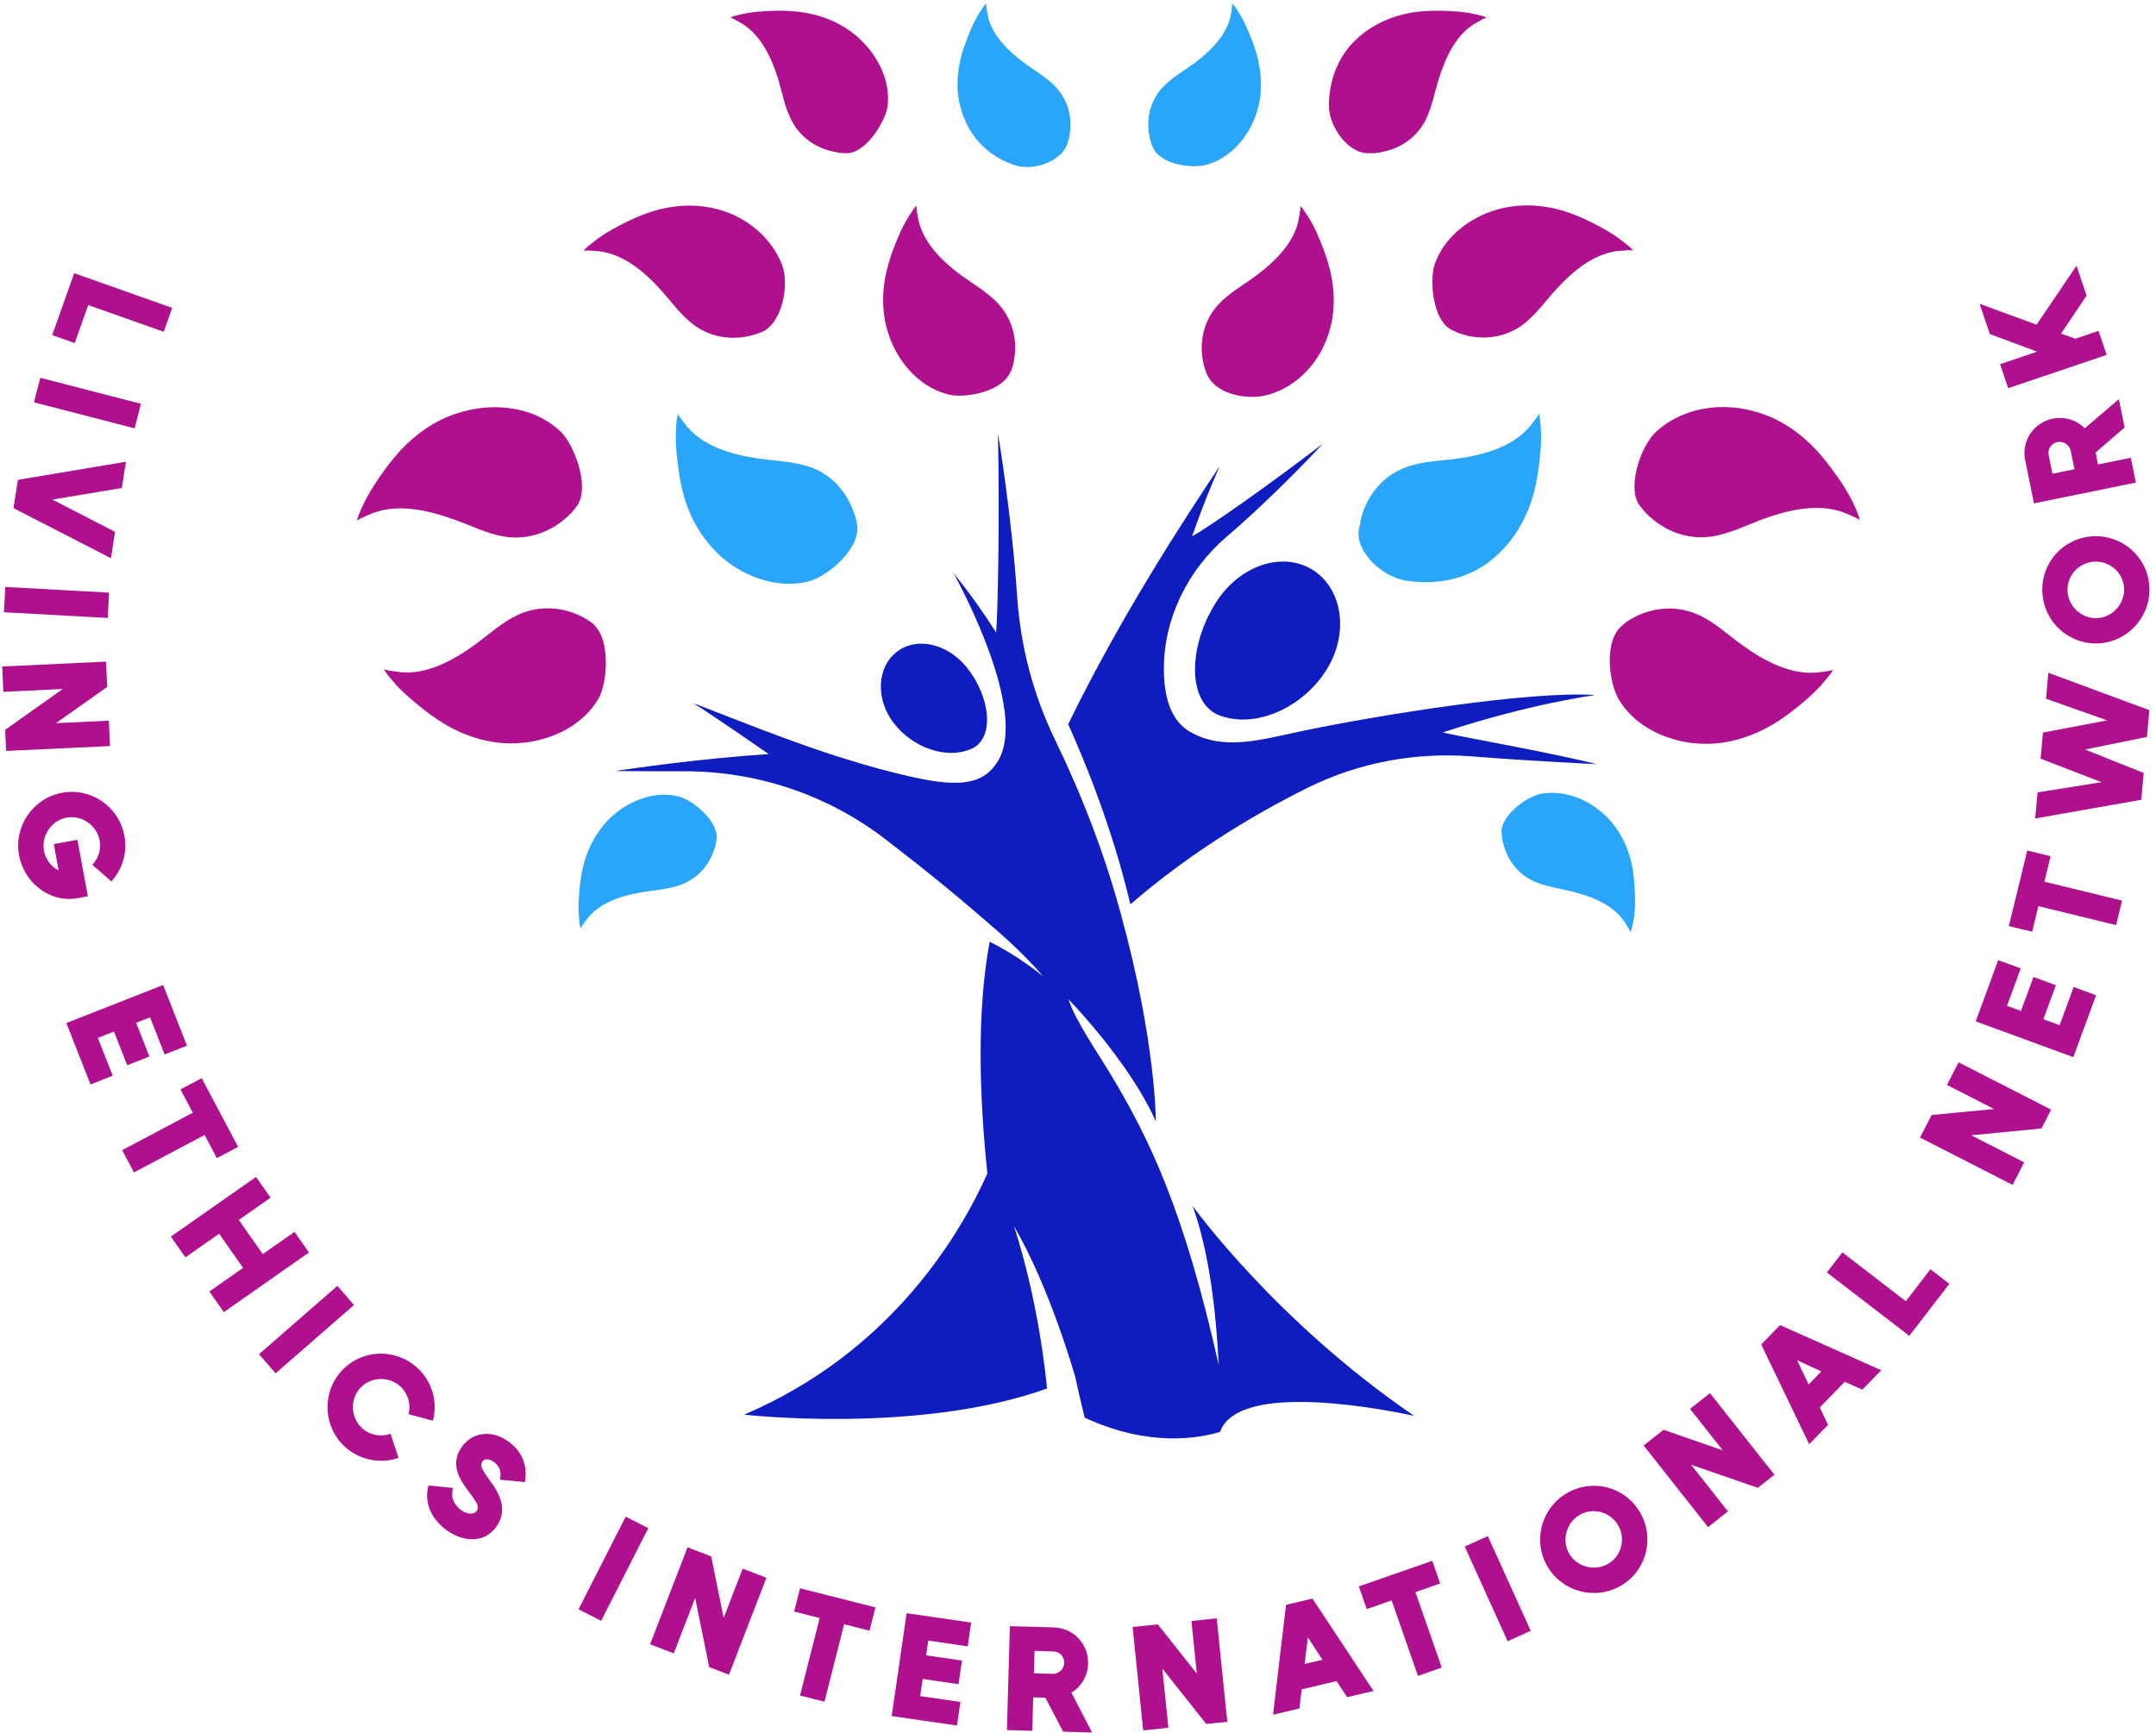
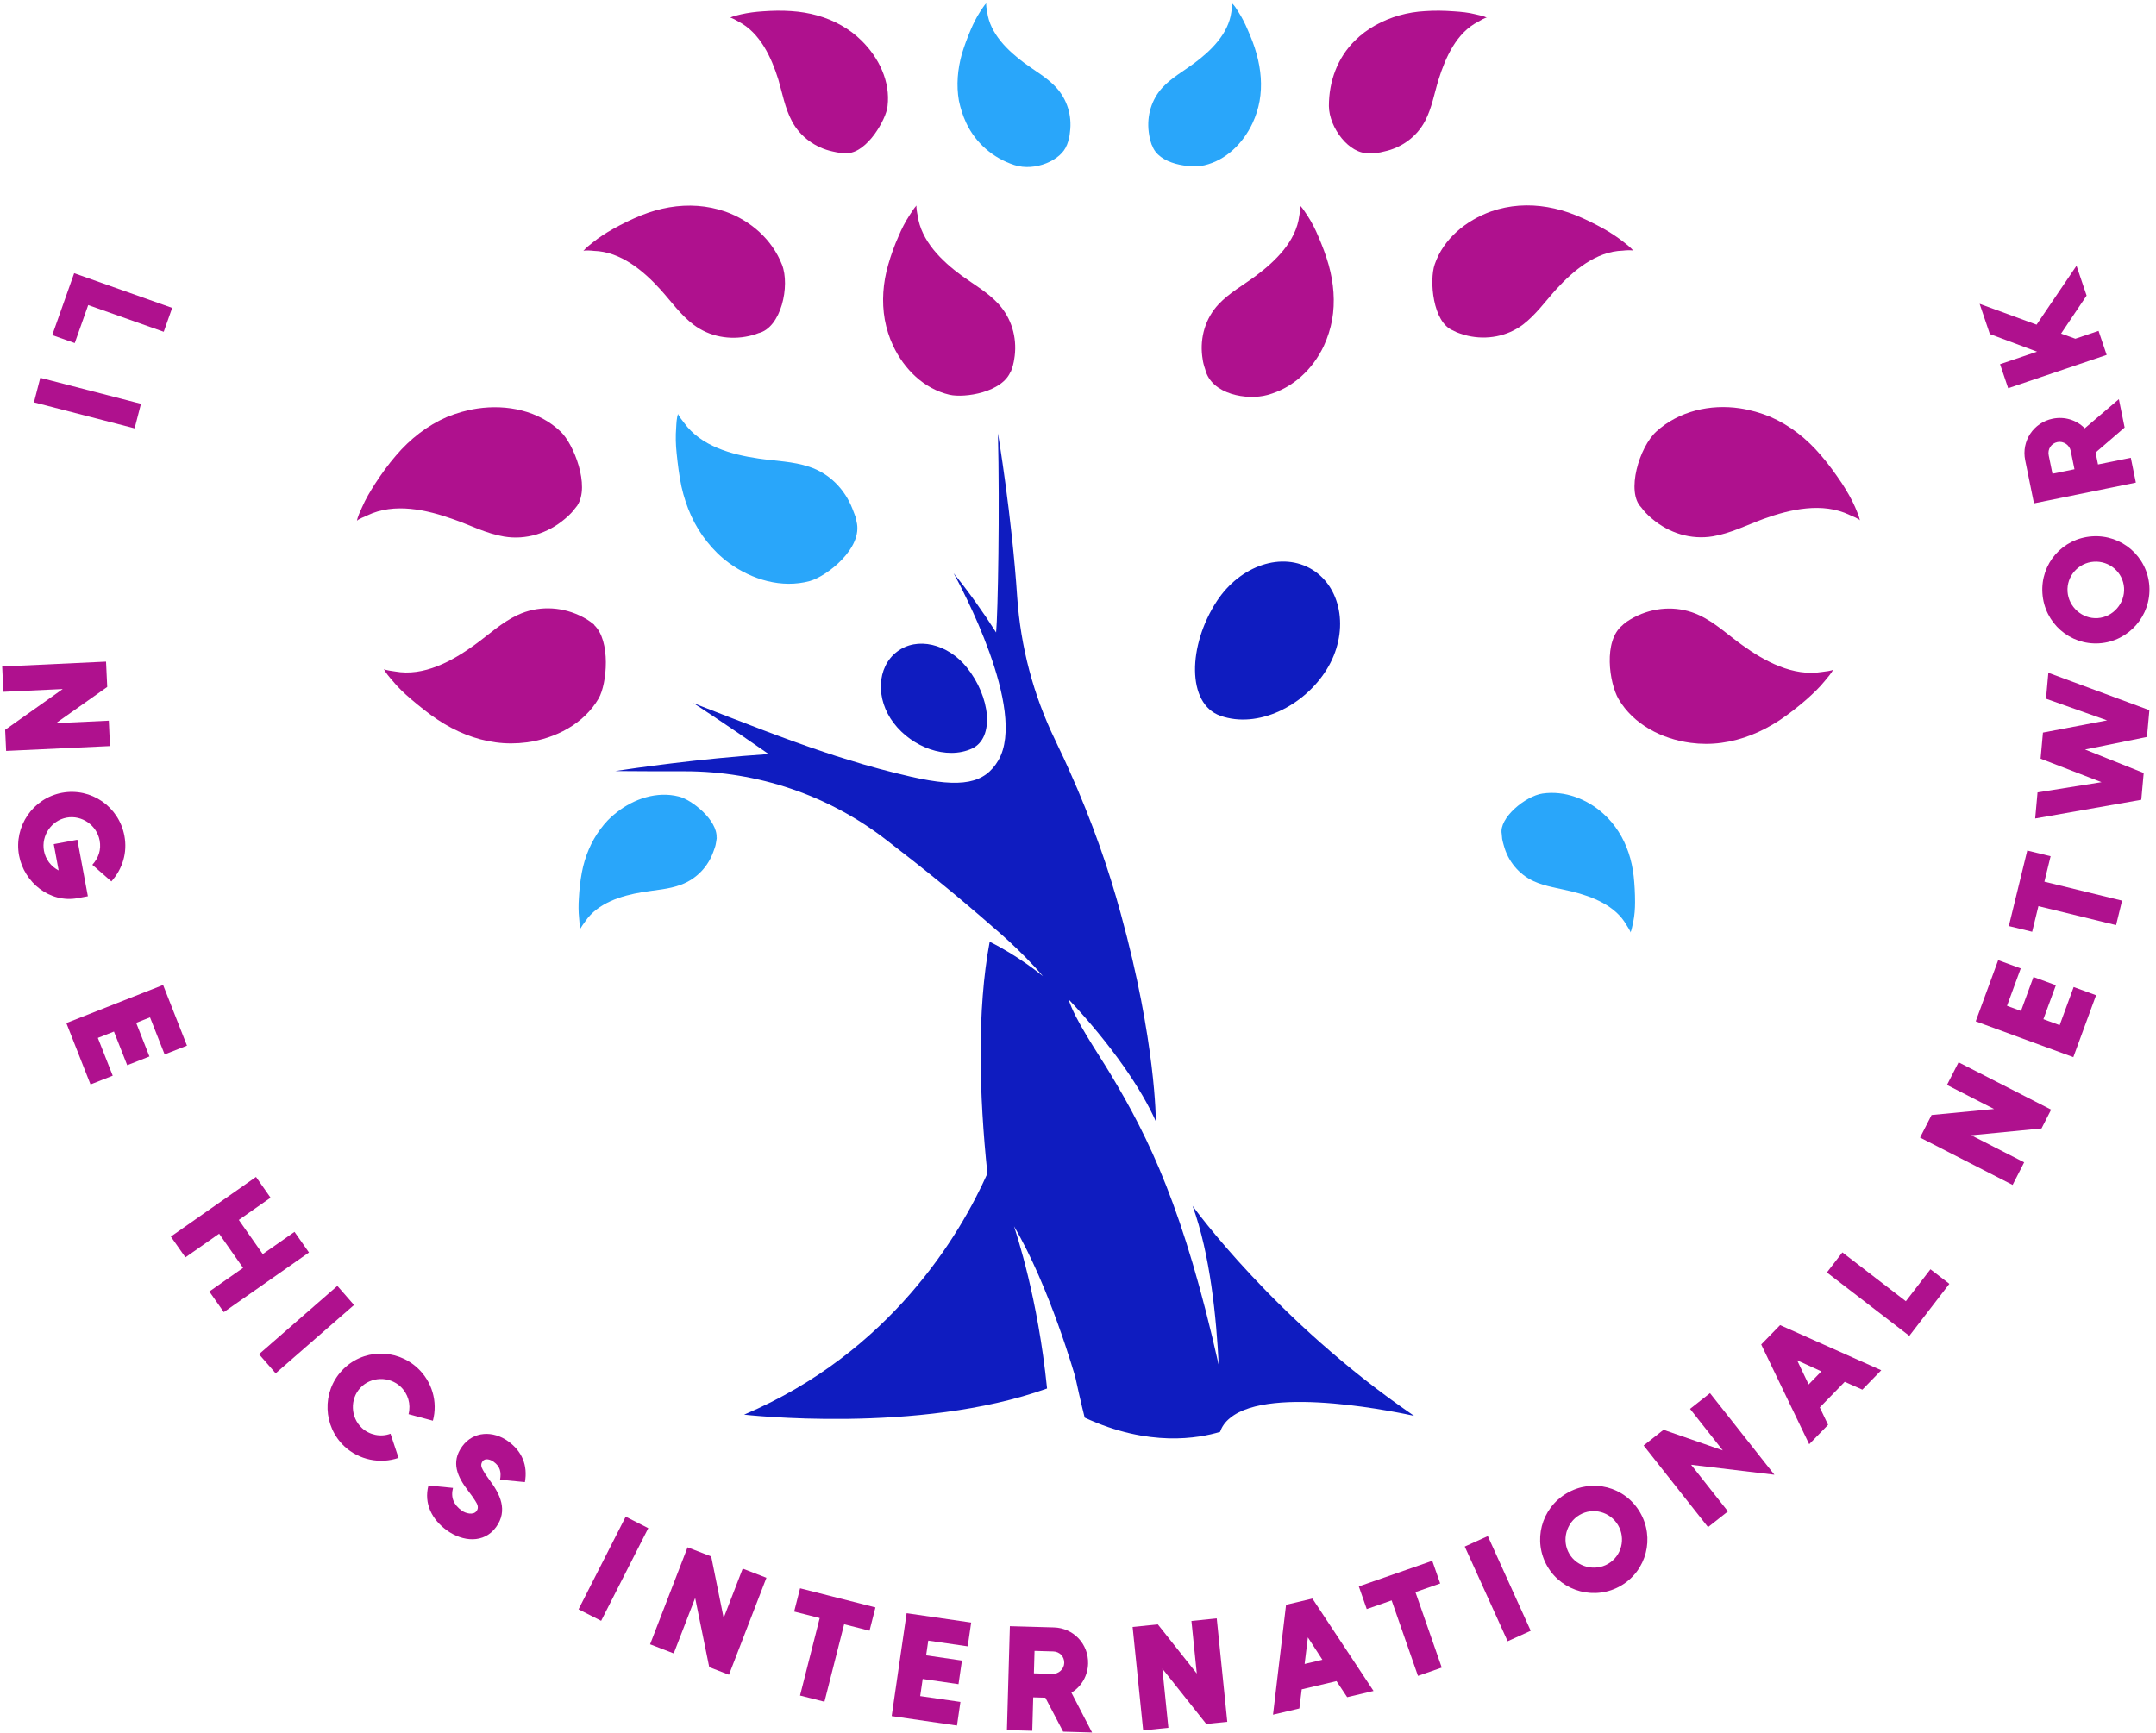
<svg xmlns="http://www.w3.org/2000/svg" width="531" height="427" viewBox="0 0 531 427" fill="none">
  <path d="M353.35 65.139C351.994 69.039 352.842 79.44 357.872 81.418C358.494 81.757 359.003 81.983 359.568 82.153C360.19 82.379 360.812 82.549 361.49 82.718C366.182 83.792 371.212 82.888 375.113 79.948C378.278 77.518 380.595 74.239 383.252 71.3C387.492 66.665 393.088 61.917 399.701 61.747C400.04 61.691 402.132 61.521 402.301 61.804C401.679 61.013 400.718 60.278 399.927 59.656C398.344 58.412 396.705 57.338 395.009 56.377C392.748 55.134 390.431 53.947 388 52.986C383.478 51.177 378.787 50.329 374.095 50.668C371.834 50.838 369.517 51.29 367.256 52.081C361.094 54.286 355.498 58.808 353.35 65.139Z" fill="#AF118E" />
  <path d="M124.141 132.178C129.511 133.082 134.938 131.386 139.064 127.882C139.629 127.429 140.194 126.921 140.703 126.355C141.212 125.847 141.551 125.281 142.229 124.49C142.173 124.49 142.173 124.49 142.173 124.547C145.395 119.685 141.268 109.341 138.103 106.346C132.677 101.145 124.876 99.562 117.584 100.637C114.928 101.032 112.441 101.767 110.067 102.728C105.262 104.819 101.023 108.098 97.518 112.224C95.653 114.372 93.957 116.746 92.374 119.177C91.187 121.042 90.057 122.907 89.152 124.999C88.7 126.016 88.078 127.26 87.909 128.334C87.965 127.995 90.113 127.147 90.452 126.977C97.122 123.755 105.092 125.564 111.706 127.938C115.776 129.351 119.732 131.443 124.141 132.178Z" fill="#AF118E" />
  <path d="M458.091 128.221C458.035 127.882 455.944 127.034 455.548 126.864C448.878 123.642 440.908 125.451 434.351 127.825C430.225 129.351 426.211 131.386 421.859 132.121C416.489 133.025 411.063 131.33 406.936 127.825C406.371 127.373 405.806 126.864 405.297 126.299C404.901 125.903 404.619 125.508 404.223 124.999C400.436 121.212 403.714 110.133 407.954 106.289C413.493 101.258 421.237 99.506 428.472 100.58C431.129 100.976 433.616 101.711 435.99 102.671C440.795 104.763 444.978 108.041 448.482 112.168C450.348 114.316 452.043 116.69 453.683 119.12C454.87 120.986 456 122.851 456.904 124.942C457.3 125.903 457.865 127.147 458.091 128.221Z" fill="#AF118E" />
  <path d="M429.094 158.914C425.59 156.427 422.424 153.374 418.524 151.566C413.719 149.305 408.18 149.418 403.375 151.622C402.697 151.961 402.075 152.244 401.453 152.64C400.945 152.922 400.493 153.261 399.871 153.77C399.814 153.827 399.701 153.883 399.645 153.996C394.783 157.84 396.366 168.297 398.627 172.197C402.301 178.472 409.254 182.033 416.376 182.994C418.92 183.333 421.463 183.333 423.95 182.994C429.038 182.315 433.842 180.337 438.251 177.454C440.625 175.871 442.83 174.119 444.921 172.31C446.504 170.897 448.087 169.428 449.443 167.732C450.122 166.884 451.026 165.923 451.535 164.906C451.422 165.245 449.161 165.471 448.765 165.527C441.643 166.714 434.634 162.927 429.094 158.914Z" fill="#AF118E" />
  <path d="M296.091 87.749C296.204 88.427 296.26 89.049 296.43 89.671C296.543 90.066 296.656 90.519 296.826 90.971C298.352 97.245 307.226 98.658 312.144 97.302C318.418 95.606 323.336 90.971 326.049 85.205C327.01 83.114 327.688 80.966 328.084 78.818C328.875 74.352 328.48 69.717 327.236 65.252C326.558 62.821 325.653 60.504 324.692 58.243C323.958 56.49 323.11 54.795 322.036 53.156C321.47 52.364 320.905 51.347 320.227 50.668C320.453 50.895 320.057 52.816 320.001 53.156C319.209 59.486 314.066 64.404 309.205 68.022C306.152 70.283 302.761 72.148 300.104 74.974C296.882 78.422 295.525 83.114 296.091 87.749Z" fill="#AF118E" />
  <path d="M337.297 37.724C338.032 37.781 338.541 37.781 339.05 37.668C339.671 37.611 340.237 37.498 340.859 37.328C345.154 36.424 348.942 33.711 350.976 29.811C352.672 26.589 353.237 23.028 354.311 19.58C356.007 14.153 358.72 8.048 364.09 5.335C364.373 5.166 365.956 4.205 366.238 4.374C365.39 3.922 364.316 3.753 363.412 3.526C361.66 3.074 359.851 2.905 358.099 2.792C355.725 2.622 353.407 2.566 351.033 2.735C346.681 2.961 342.441 4.148 338.711 6.24C336.902 7.257 335.206 8.501 333.68 10.027C329.44 14.21 327.292 19.975 327.292 26.137C327.349 31.45 332.323 38.12 337.297 37.724Z" fill="#AF118E" />
  <path d="M146.243 61.804C152.856 61.973 158.509 66.722 162.692 71.357C165.348 74.296 167.609 77.574 170.831 80.005C174.731 82.944 179.762 83.849 184.51 82.775C185.132 82.605 185.81 82.492 186.432 82.209C186.545 82.153 186.658 82.153 186.715 82.096C192.424 80.796 194.628 70.339 192.593 65.195C190.163 58.978 184.849 54.343 178.688 52.138C176.427 51.347 174.11 50.895 171.849 50.725C167.157 50.386 162.465 51.234 157.943 53.042C155.569 54.003 153.252 55.134 150.934 56.434C149.239 57.395 147.543 58.469 146.017 59.712C145.225 60.334 144.264 61.069 143.643 61.86C143.869 61.578 145.904 61.747 146.243 61.804Z" fill="#AF118E" />
  <path d="M146.299 153.94C146.355 153.94 146.355 153.94 146.412 153.94C145.621 153.318 145.112 152.922 144.547 152.583C143.925 152.187 143.303 151.905 142.625 151.566C137.82 149.361 132.281 149.248 127.476 151.509C123.576 153.318 120.354 156.37 116.906 158.857C111.366 162.871 104.357 166.714 97.292 165.414C96.896 165.358 94.692 165.075 94.522 164.792C95.031 165.81 95.879 166.771 96.613 167.619C97.97 169.314 99.553 170.784 101.192 172.197C103.34 174.006 105.544 175.815 107.862 177.341C112.214 180.224 117.019 182.202 122.106 182.88C124.593 183.22 127.137 183.22 129.737 182.88C136.803 181.92 143.755 178.358 147.429 172.084C149.521 168.467 150.482 157.783 146.299 153.94Z" fill="#AF118E" />
  <path d="M225.773 50.612C225.038 51.29 224.53 52.308 223.964 53.099C222.89 54.738 222.043 56.434 221.308 58.186C220.29 60.447 219.442 62.821 218.764 65.195C217.464 69.661 217.125 74.296 217.916 78.761C218.312 80.909 218.99 83.114 219.951 85.149C222.664 90.914 227.525 95.775 233.856 97.245C237.587 98.093 246.914 96.68 248.948 91.423V91.593C249.231 90.745 249.457 90.236 249.57 89.614C249.74 88.992 249.796 88.371 249.909 87.692C250.475 83.057 249.118 78.366 245.896 74.861C243.296 72.035 239.904 70.113 236.852 67.909C231.934 64.291 226.847 59.373 225.999 53.042C225.943 52.816 225.547 50.838 225.773 50.612Z" fill="#AF118E" />
  <path d="M191.689 19.58C192.706 23.028 193.328 26.645 195.023 29.811C197.058 33.711 200.846 36.424 205.141 37.328C205.763 37.498 206.329 37.554 206.95 37.668C207.402 37.724 207.911 37.724 208.476 37.724C208.646 37.781 208.703 37.781 208.872 37.724C211.246 37.554 213.564 35.52 215.373 33.089C217.125 30.659 218.425 27.889 218.594 26.137C219.329 20.088 216.446 14.21 212.207 10.027C210.681 8.501 208.985 7.257 207.176 6.24C203.502 4.148 199.263 3.018 194.91 2.735C192.536 2.566 190.162 2.622 187.845 2.792C186.093 2.905 184.284 3.131 182.531 3.526C181.627 3.753 180.553 3.979 179.762 4.374C179.988 4.205 181.627 5.166 181.91 5.335C187.223 8.105 189.993 14.153 191.689 19.58Z" fill="#AF118E" />
  <path d="M167.779 217.926C171.566 216.513 174.449 213.461 175.749 209.673C175.918 209.165 176.144 208.656 176.257 208.091C176.371 207.582 176.427 207.073 176.54 206.338C176.54 206.338 176.54 206.338 176.484 206.395C176.766 202.043 170.322 196.955 167.157 196.22C161.787 194.864 156.135 196.786 151.895 200.121C150.312 201.308 149.012 202.721 147.882 204.247C145.564 207.356 144.038 211.03 143.303 214.93C142.908 217.022 142.682 219.17 142.569 221.261C142.455 222.9 142.455 224.54 142.625 226.179C142.682 227.027 142.738 227.988 143.021 228.779C142.964 228.553 143.982 227.196 144.151 226.97C147.204 222.448 153.026 220.639 158.169 219.791C161.391 219.226 164.67 219.113 167.779 217.926Z" fill="#29A6FA" />
  <path d="M401.566 229.74C401.679 229.514 400.718 228.101 400.549 227.818C397.836 223.07 392.183 220.865 387.152 219.622C383.987 218.83 380.708 218.435 377.713 217.078C374.038 215.382 371.382 212.104 370.364 208.26C370.195 207.752 370.082 207.186 369.969 206.678C369.912 206.282 369.912 205.886 369.856 205.434C369.121 201.534 375.678 196.107 379.917 195.486C385.4 194.694 390.883 196.842 394.896 200.46C396.366 201.76 397.609 203.286 398.627 204.869C400.718 208.147 401.905 211.878 402.358 215.835C402.584 217.926 402.697 220.074 402.697 222.222C402.697 223.861 402.584 225.5 402.245 227.14C402.018 227.988 401.905 229.005 401.566 229.74Z" fill="#29A6FA" />
-   <path d="M377.43 104.198C373.304 109.907 365.786 111.998 359.116 112.959C354.934 113.524 350.638 113.581 346.624 114.994C341.707 116.633 337.863 120.533 335.998 125.338C335.715 126.016 335.489 126.695 335.319 127.373C335.15 127.938 335.037 128.56 334.924 129.351C332.945 135.004 339.841 142.126 346.568 143.087C353.69 144.104 360.812 142.804 366.465 138.621C368.5 137.095 370.308 135.343 371.835 133.421C374.943 129.521 377.035 124.829 378.165 119.799C378.731 117.085 379.126 114.372 379.352 111.602C379.578 109.511 379.635 107.363 379.465 105.272C379.352 104.198 379.352 102.954 379.013 101.88C378.957 102.332 377.713 103.858 377.43 104.198Z" fill="#29A6FA" />
  <path d="M237.983 30.319C240.3 35.237 244.596 38.968 249.853 40.663C254.94 42.303 261.384 39.476 262.741 35.746C262.741 35.802 262.741 35.802 262.741 35.802C263.024 35.067 263.137 34.672 263.25 34.106C263.419 33.598 263.476 33.032 263.532 32.467C264.041 28.511 262.854 24.497 260.084 21.501C257.823 19.071 254.94 17.488 252.34 15.566C248.157 12.457 243.805 8.275 243.127 2.905C243.07 2.622 242.731 0.983 242.957 0.757C242.335 1.322 241.883 2.226 241.374 2.905C240.47 4.318 239.735 5.787 239.113 7.257C238.266 9.235 237.531 11.214 236.909 13.249C235.835 17.093 235.496 20.993 236.174 24.836C236.57 26.702 237.135 28.511 237.983 30.319Z" fill="#29A6FA" />
  <path d="M209.946 125.338C208.081 120.533 204.294 116.633 199.32 114.994C195.306 113.637 191.01 113.581 186.828 112.959C180.158 111.998 172.64 109.907 168.514 104.198C168.287 103.858 166.987 102.332 166.987 101.937C166.648 103.011 166.592 104.198 166.535 105.328C166.366 107.476 166.422 109.567 166.648 111.659C166.931 114.429 167.27 117.142 167.835 119.855C168.966 124.886 171.001 129.577 174.166 133.478C175.692 135.399 177.444 137.152 179.536 138.678C185.188 142.804 192.537 145.009 199.433 143.143C203.672 141.956 212.603 135.004 210.964 128.503C210.851 128.108 210.794 127.825 210.738 127.429C210.455 126.695 210.229 126.016 209.946 125.338Z" fill="#29A6FA" />
  <path d="M282.92 32.524C282.977 33.032 283.09 33.598 283.203 34.163C283.316 34.672 283.485 35.124 283.712 35.859V35.689C285.238 40.607 293.321 41.455 296.599 40.72C301.969 39.476 306.152 35.294 308.47 30.376C309.317 28.567 309.883 26.758 310.222 24.893C310.9 21.106 310.561 17.149 309.487 13.305C308.922 11.214 308.13 9.235 307.283 7.314C306.661 5.844 305.926 4.374 305.022 2.961C304.569 2.226 304.061 1.378 303.439 0.813C303.608 1.039 303.269 2.679 303.269 2.961C302.534 8.388 298.182 12.57 294.056 15.623C291.455 17.545 288.516 19.184 286.312 21.558C283.599 24.497 282.411 28.511 282.92 32.524Z" fill="#29A6FA" />
  <path d="M293.717 297.061C298.069 309.044 299.595 324.702 300.16 336.29C291.625 298.192 283.146 280.556 273.311 264.277C270.315 259.302 264.55 250.937 263.193 246.189C273.707 257.381 281.168 268.29 284.673 276.26C284.673 276.26 284.729 256.702 276.024 225.048C273.141 214.421 269.072 202.495 263.25 189.55C262.402 187.685 261.554 185.763 260.593 183.841C260.31 183.276 260.084 182.711 259.802 182.146C254.488 171.18 251.379 159.31 250.531 147.157C249.175 126.808 245.783 106.741 245.783 106.741C246.236 125.451 245.783 151.17 245.331 155.805C242.166 150.831 238.718 145.97 234.874 141.222C236.513 144.217 253.075 174.91 245.896 187.289C242.505 193.055 236.909 194.186 224.417 191.359C219.047 190.116 213.903 188.759 208.759 187.12C206.838 186.555 204.916 185.933 202.937 185.255C193.441 182.089 183.38 178.132 170.775 173.215C170.775 173.215 178.236 178.019 189.315 185.763C172.131 186.894 155.569 189.324 151.5 189.946C156.926 190.003 162.861 190.003 168.683 190.003C186.602 190.003 204.011 195.881 218.199 206.847C226.96 213.574 236.005 220.865 244.483 228.327C244.483 228.327 251.492 234.149 256.862 240.48C255.958 239.745 250.588 235.392 243.748 232.001C240.583 248.902 241.148 269.703 243.183 289.091C236.513 304.07 219.386 333.124 183.267 348.499C183.267 348.499 226.282 353.417 257.88 342.055C255.619 319.671 250.362 304.07 249.74 302.092C258.558 317.071 264.832 339.229 264.832 339.229C266.189 345.503 267.15 349.234 267.15 349.234C282.977 356.582 295.243 354.321 300.5 352.738C300.952 351.382 301.8 350.251 302.93 349.347C312.935 340.981 346.002 348.329 348.263 348.782C314.009 325.38 293.717 297.061 293.717 297.061Z" fill="#0F1CC0" />
-   <path d="M320.849 180.054C310.222 182.315 301.574 184.915 293.378 180.45C288.46 177.793 286.651 171.915 286.651 164.792C286.651 152.3 292.53 140.487 301.969 132.347C314.574 121.551 325.823 109.285 325.823 109.285C312.709 119.346 298.069 129.634 293.604 132.121C296.826 122.794 300.047 115.616 300.443 114.768C291.456 128.221 275.968 151.961 263.08 178.415C266.924 186.894 273.989 203.964 278.398 222.787C292.473 210.634 307.622 201.251 322.149 194.016C334.641 187.855 348.546 185.255 362.451 186.329C378.222 187.572 393.257 188.25 393.257 188.25C383.083 185.65 362.96 182.089 355.272 180.45C377.204 173.215 392.918 171.236 392.918 171.236C376.865 170.106 338.88 176.267 320.849 180.054Z" fill="#0F1CC0" />
  <path d="M323.279 140.374C315.818 135.739 305.474 139.3 299.708 148.061C292.53 159.027 292.247 173.384 300.556 176.324C309.826 179.602 321.188 173.893 326.727 164.962C332.267 156.088 330.74 145.065 323.279 140.374Z" fill="#0F1CC0" />
  <path d="M220.121 178.132C224.643 184.068 233.065 187.289 239.396 184.407C245.048 181.75 243.918 171.632 238.096 164.397C233.404 158.575 225.83 156.766 220.912 160.553C215.938 164.34 215.599 172.254 220.121 178.132Z" fill="#0F1CC0" />
  <path d="M21.724 75.151L40.324 81.734L42.407 75.848L18.266 67.304L12.868 82.553L18.41 84.514L21.724 75.151Z" fill="#AF118E" />
  <path d="M34.718 99.478L9.924 93.069L8.361 99.115L33.155 105.523L34.718 99.478Z" fill="#AF118E" />
-   <path d="M28.329 131.022L12.902 123.067L30.006 120.22L31.011 113.746L4.402 118.209L3.321 125.177L27.322 137.515L28.329 131.022Z" fill="#AF118E" />
-   <path d="M26.875 146.001L1.305 144.593L0.962 150.827L26.532 152.236L26.875 146.001Z" fill="#AF118E" />
  <path d="M26.799 177.537L13.788 178.146L26.41 169.227L26.118 162.99L0.537 164.188L0.829 170.425L15.452 169.74L1.267 179.79L1.511 184.99L27.092 183.793L26.799 177.537Z" fill="#AF118E" />
  <path d="M19.129 221.259L21.641 220.793L19.057 206.872L13.239 207.952L14.442 214.431C12.541 213.455 11.217 211.688 10.827 209.591C10.13 205.833 12.683 202.115 16.404 201.424C20.163 200.726 23.85 203.324 24.541 207.045C24.962 209.312 24.297 211.311 22.743 213.046L27.431 217.139C30.213 214.023 31.406 210.031 30.642 205.913C29.299 198.678 22.408 193.979 15.268 195.304C8.09 196.637 3.367 203.61 4.689 210.731C5.93 217.418 12.291 222.529 19.129 221.259Z" fill="#AF118E" />
  <path d="M24.098 255.687L28.067 254.125L31.332 262.419L36.802 260.266L33.537 251.971L36.952 250.627L40.547 259.762L46.053 257.595L40.17 242.65L16.341 252.03L22.294 267.154L27.765 265L24.098 255.687Z" fill="#AF118E" />
-   <path d="M53.419 285.303L58.647 282.531L49.674 265.609L44.446 268.381L47.488 274.118L30.09 283.342L32.997 288.825L50.395 279.6L53.419 285.303Z" fill="#AF118E" />
  <path d="M72.535 303.468L64.715 308.947L58.817 300.529L66.637 295.05L63.054 289.937L42.081 304.632L45.664 309.746L53.971 303.925L59.869 312.342L51.562 318.163L55.123 323.245L76.096 308.55L72.535 303.468Z" fill="#AF118E" />
  <path d="M83.091 316.779L63.788 333.608L67.891 338.314L87.194 321.485L83.091 316.779Z" fill="#AF118E" />
  <path d="M84.208 337.638C79.222 342.971 79.56 351.387 84.85 356.333C88.373 359.626 93.602 360.728 98.157 359.147L96.176 353.193C93.801 354.102 90.967 353.504 89.115 351.772C86.322 349.161 86.17 344.653 88.755 341.889C91.366 339.096 95.875 338.999 98.64 341.584C100.492 343.315 101.259 345.899 100.622 348.381L106.616 349.987C107.871 345.296 106.4 340.344 102.878 337.051C97.559 332.078 89.22 332.277 84.208 337.638Z" fill="#AF118E" />
  <path d="M110.046 376.995C113.904 379.79 119.177 380.338 122.187 376.185C125.152 372.093 123.188 368.06 120.47 364.477C119.735 363.494 119.238 362.706 118.945 362.162C118.521 361.404 118.307 360.75 118.859 359.988C119.502 359.101 120.859 359.586 121.559 360.094C123.192 361.277 123.487 362.606 123.161 364.529L129.281 365.12C130.012 361 128.58 357.542 125.189 355.085C121.487 352.401 116.593 352.508 113.819 356.335C110.99 360.24 112.662 363.825 115.301 367.255C116.133 368.333 116.704 369.15 117.059 369.74C117.568 370.511 117.997 371.392 117.388 372.232C116.577 373.352 114.646 372.807 113.744 372.154C111.768 370.722 110.952 368.967 111.569 366.544L105.519 365.955C104.347 370.421 106.406 374.357 110.046 376.995Z" fill="#AF118E" />
  <path d="M154.099 373.63L142.49 396.457L148.056 399.287L159.664 376.46L154.099 373.63Z" fill="#AF118E" />
  <path d="M182.922 386.427L178.228 398.578L175.163 383.43L169.338 381.179L160.11 405.068L165.934 407.318L171.209 393.662L174.679 410.696L179.536 412.573L188.764 388.684L182.922 386.427Z" fill="#AF118E" />
  <path d="M214.156 401.722L215.613 395.987L197.048 391.273L195.592 397.008L201.885 398.606L197.039 417.692L203.053 419.219L207.9 400.133L214.156 401.722Z" fill="#AF118E" />
  <path d="M226.637 417.832L227.25 413.611L236.071 414.892L236.916 409.075L228.095 407.793L228.622 404.162L238.337 405.573L239.188 399.717L223.294 397.409L219.613 422.752L235.697 425.088L236.542 419.27L226.637 417.832Z" fill="#AF118E" />
  <path d="M257.467 418.227L261.843 426.595L268.967 426.797L263.883 416.986C266.405 415.443 267.904 412.756 267.986 409.837C268.123 404.998 264.372 401.048 259.571 400.912L248.721 400.605L247.997 426.204L254.238 426.38L254.471 418.142L257.467 418.227ZM254.638 412.227L254.795 406.696L259.404 406.827C260.978 406.871 262.154 408.096 262.11 409.671C262.068 411.169 260.745 412.4 259.247 412.357L254.638 412.227Z" fill="#AF118E" />
  <path d="M293.439 399.32L294.76 412.278L285.163 400.164L278.952 400.798L281.55 426.274L287.761 425.641L286.276 411.077L297.088 424.69L302.268 424.161L299.67 398.685L293.439 399.32Z" fill="#AF118E" />
  <path d="M331.798 418.098L338.286 416.564L323.233 393.808L316.745 395.341L313.532 422.416L320.02 420.882L320.602 416.165L329.165 414.14L331.798 418.098ZM321.316 409.916L322.118 403.369L325.691 408.881L321.316 409.916Z" fill="#AF118E" />
  <path d="M354.699 390.09L352.751 384.503L334.665 390.81L336.614 396.397L342.745 394.259L349.23 412.852L355.089 410.809L348.604 392.215L354.699 390.09Z" fill="#AF118E" />
  <path d="M360.749 380.991L371.313 404.319L377.001 401.743L366.436 378.415L360.749 380.991Z" fill="#AF118E" />
  <path d="M399.238 390.624C405.567 386.908 407.588 378.815 403.912 372.553C400.177 366.191 392.17 364.164 385.874 367.86C379.529 371.585 377.455 379.664 381.131 385.927C384.788 392.156 392.926 394.329 399.238 390.624ZM386.499 382.775C384.564 379.478 385.752 375.127 389.016 373.211C392.329 371.266 396.575 372.427 398.511 375.724C400.446 379.021 399.39 383.294 396.077 385.239C392.78 387.175 388.415 386.039 386.499 382.775Z" fill="#AF118E" />
-   <path d="M416.239 347.078L424.308 357.303L409.709 352.231L404.807 356.099L420.671 376.202L425.573 372.334L416.504 360.842L432.932 366.527L437.019 363.302L421.155 343.198L416.239 347.078Z" fill="#AF118E" />
+   <path d="M416.239 347.078L424.308 357.303L409.709 352.231L404.807 356.099L420.671 376.202L425.573 372.334L416.504 360.842L437.019 363.302L421.155 343.198L416.239 347.078Z" fill="#AF118E" />
  <path d="M458.683 342.338L463.334 337.563L438.421 326.439L433.77 331.214L445.587 355.785L450.239 351.009L448.198 346.716L454.338 340.412L458.683 342.338ZM445.447 341.059L442.611 335.105L448.584 337.839L445.447 341.059Z" fill="#AF118E" />
  <path d="M469.392 320.559L453.755 308.527L449.947 313.475L470.243 329.093L480.108 316.273L475.449 312.687L469.392 320.559Z" fill="#AF118E" />
  <path d="M479.52 267.275L491.116 273.207L475.731 274.68L472.888 280.239L495.686 291.903L498.53 286.344L485.497 279.677L502.8 277.998L505.171 273.363L482.373 261.699L479.52 267.275Z" fill="#AF118E" />
  <path d="M507.271 252.547L503.267 251.077L506.34 242.709L500.821 240.682L497.749 249.05L494.304 247.786L497.688 238.57L492.133 236.531L486.598 251.608L510.638 260.434L516.239 245.177L510.721 243.151L507.271 252.547Z" fill="#AF118E" />
  <path d="M505.042 210.931L499.294 209.528L494.753 228.136L500.501 229.539L502.041 223.23L521.171 227.899L522.642 221.87L503.512 217.202L505.042 210.931Z" fill="#AF118E" />
  <path d="M503.907 172.127L518.954 177.459L503.154 180.47L502.574 186.899L517.579 192.69L501.824 195.203L501.244 201.632L527.372 197.027L527.968 190.425L513.521 184.646L528.77 181.547L529.366 174.946L504.484 165.737L503.907 172.127Z" fill="#AF118E" />
  <path d="M529.361 144.387C528.868 137.065 522.534 131.638 515.288 132.126C507.927 132.621 502.533 138.876 503.024 146.16C503.518 153.501 509.816 158.969 517.062 158.482C524.269 157.997 529.852 151.69 529.361 144.387ZM516.644 152.271C512.83 152.528 509.469 149.519 509.215 145.743C508.957 141.91 511.894 138.631 515.709 138.374C519.523 138.118 522.873 140.973 523.131 144.807C523.388 148.621 520.42 152.017 516.644 152.271Z" fill="#AF118E" />
  <path d="M516.119 111.479L523.274 105.316L521.852 98.332L513.453 105.513C511.377 103.407 508.42 102.558 505.558 103.141C500.815 104.108 497.82 108.658 498.779 113.365L500.946 124.001L526.039 118.889L524.793 112.771L516.717 114.416L516.119 111.479ZM510.919 115.597L505.498 116.702L504.577 112.184C504.263 110.64 505.188 109.216 506.732 108.902C508.2 108.603 509.7 109.611 509.999 111.079L510.919 115.597Z" fill="#AF118E" />
  <path d="M513.908 72.816L511.422 65.463L501.588 79.983L487.562 74.848L490.079 82.292L501.707 86.635L492.589 89.717L494.589 95.632L518.849 87.43L516.849 81.515L511.134 83.447L507.624 82.18L513.908 72.816Z" fill="#AF118E" />
</svg>